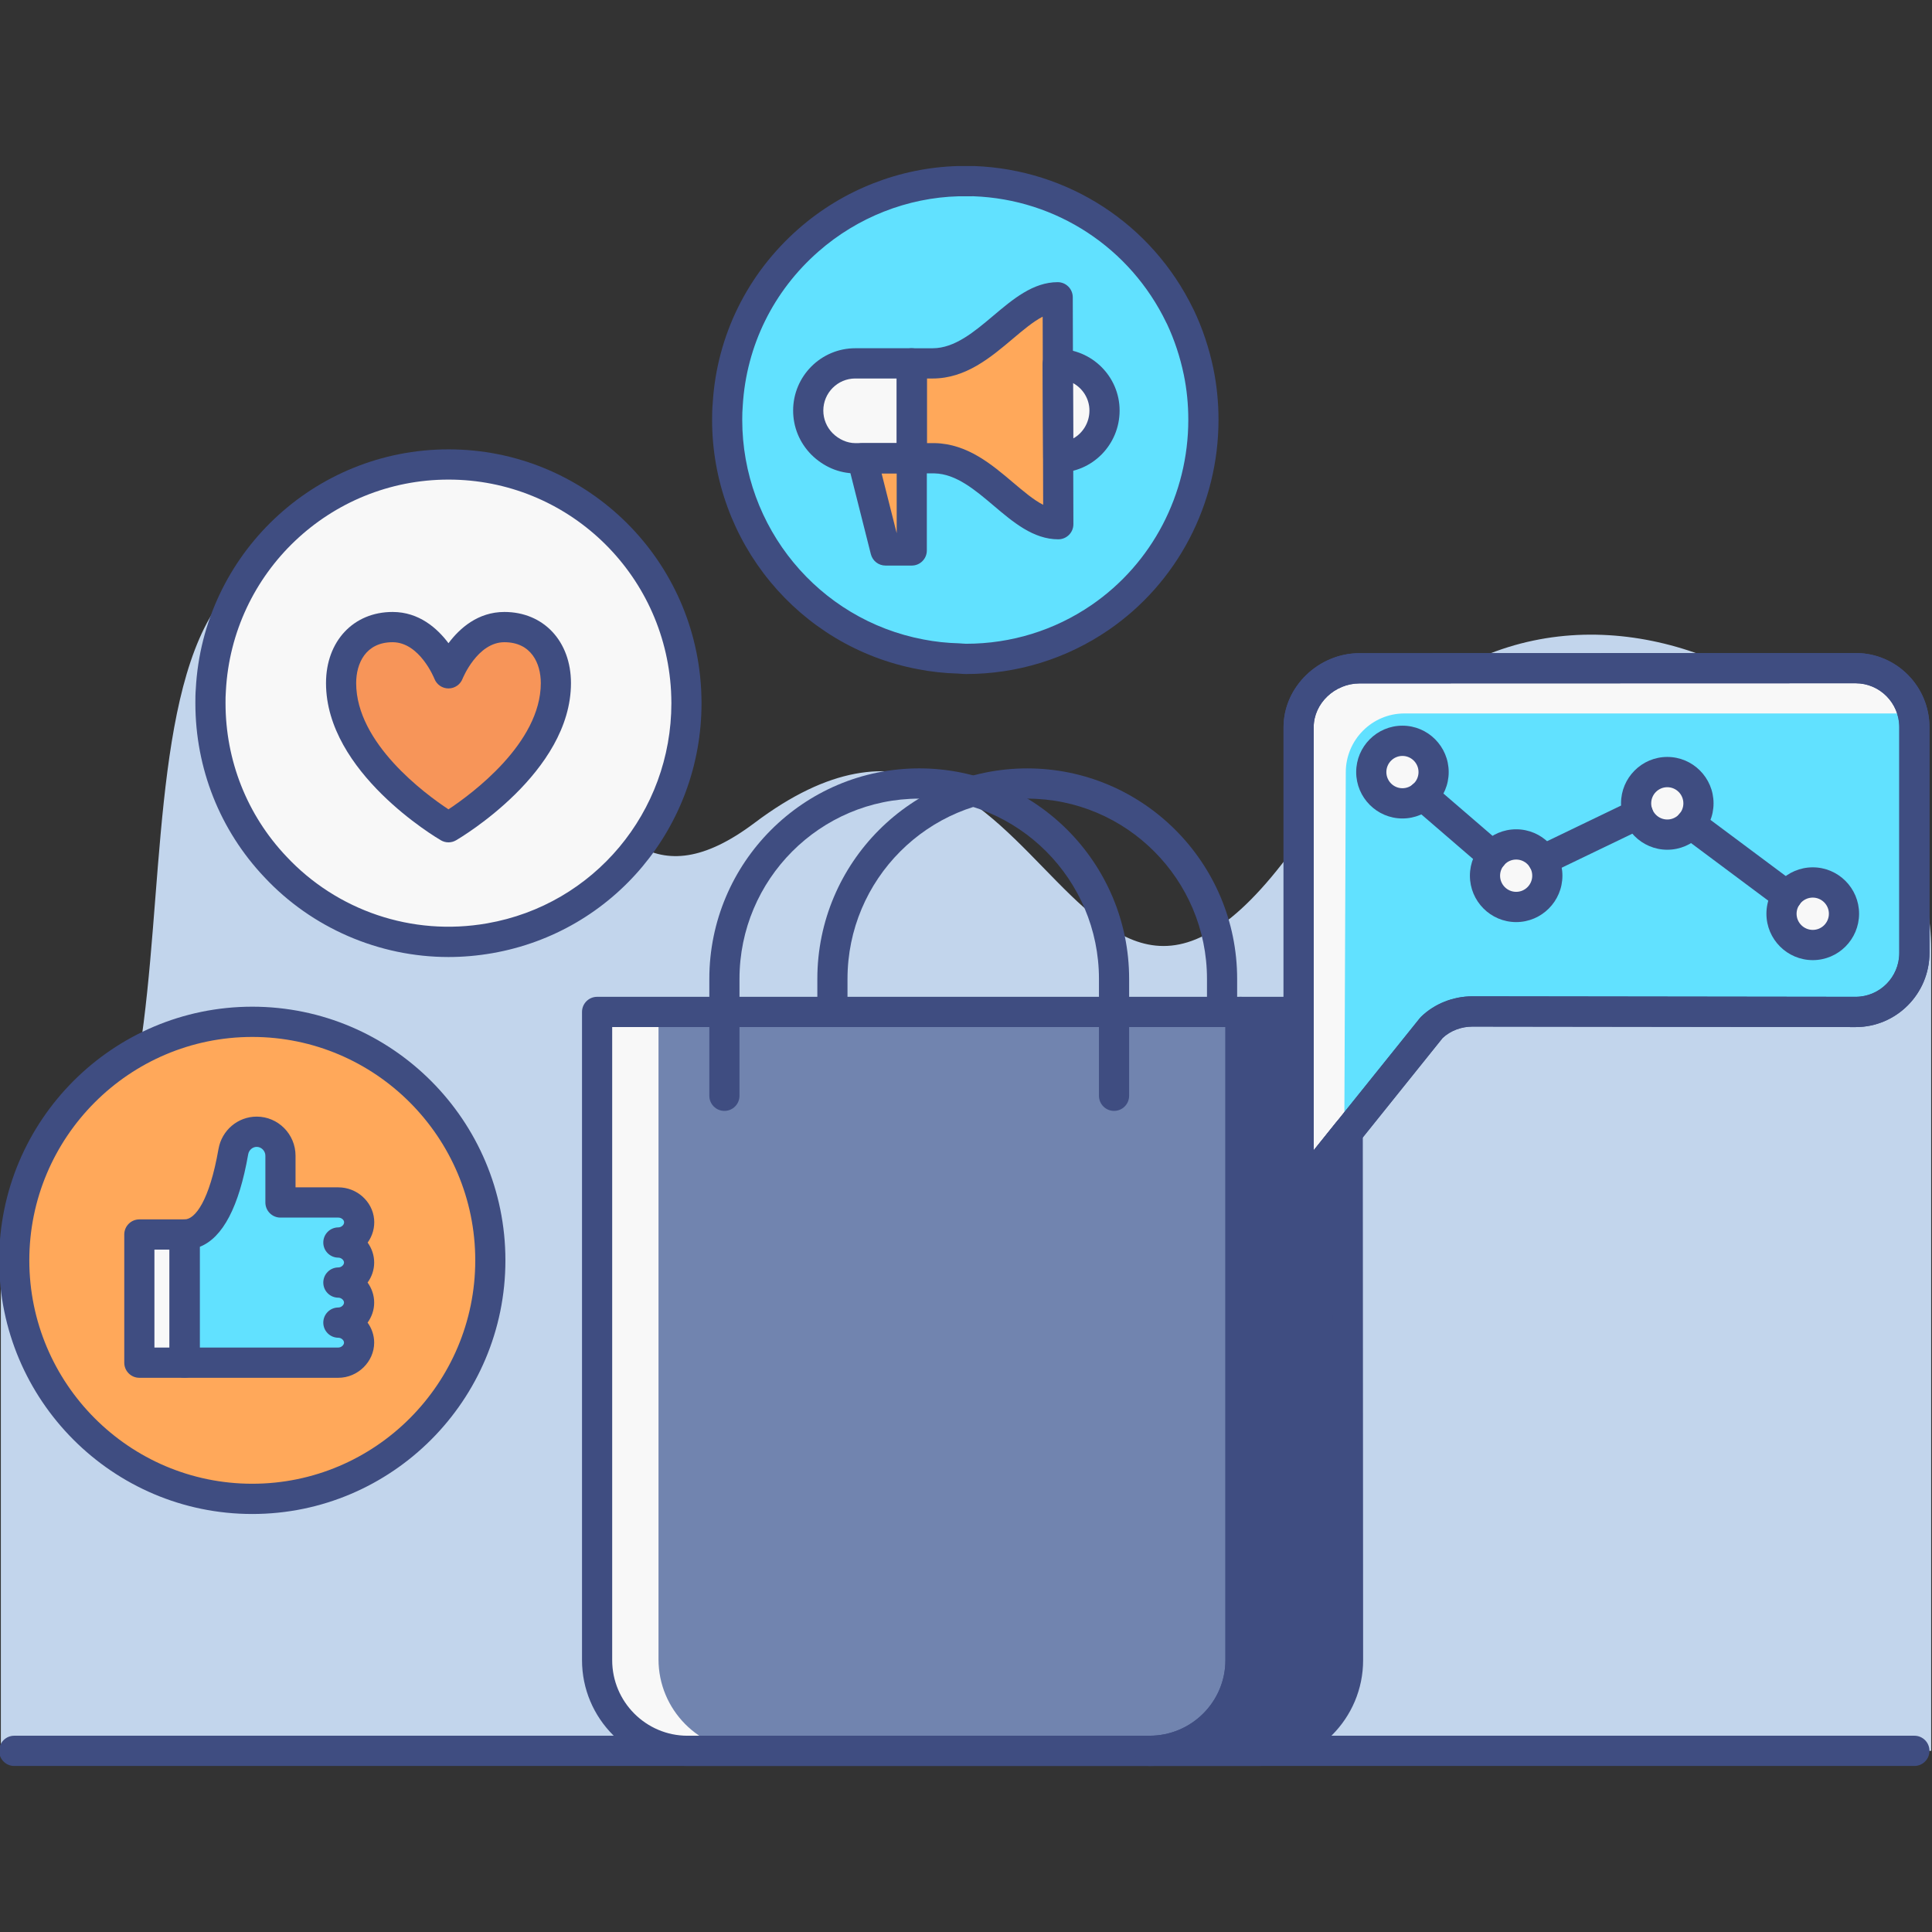
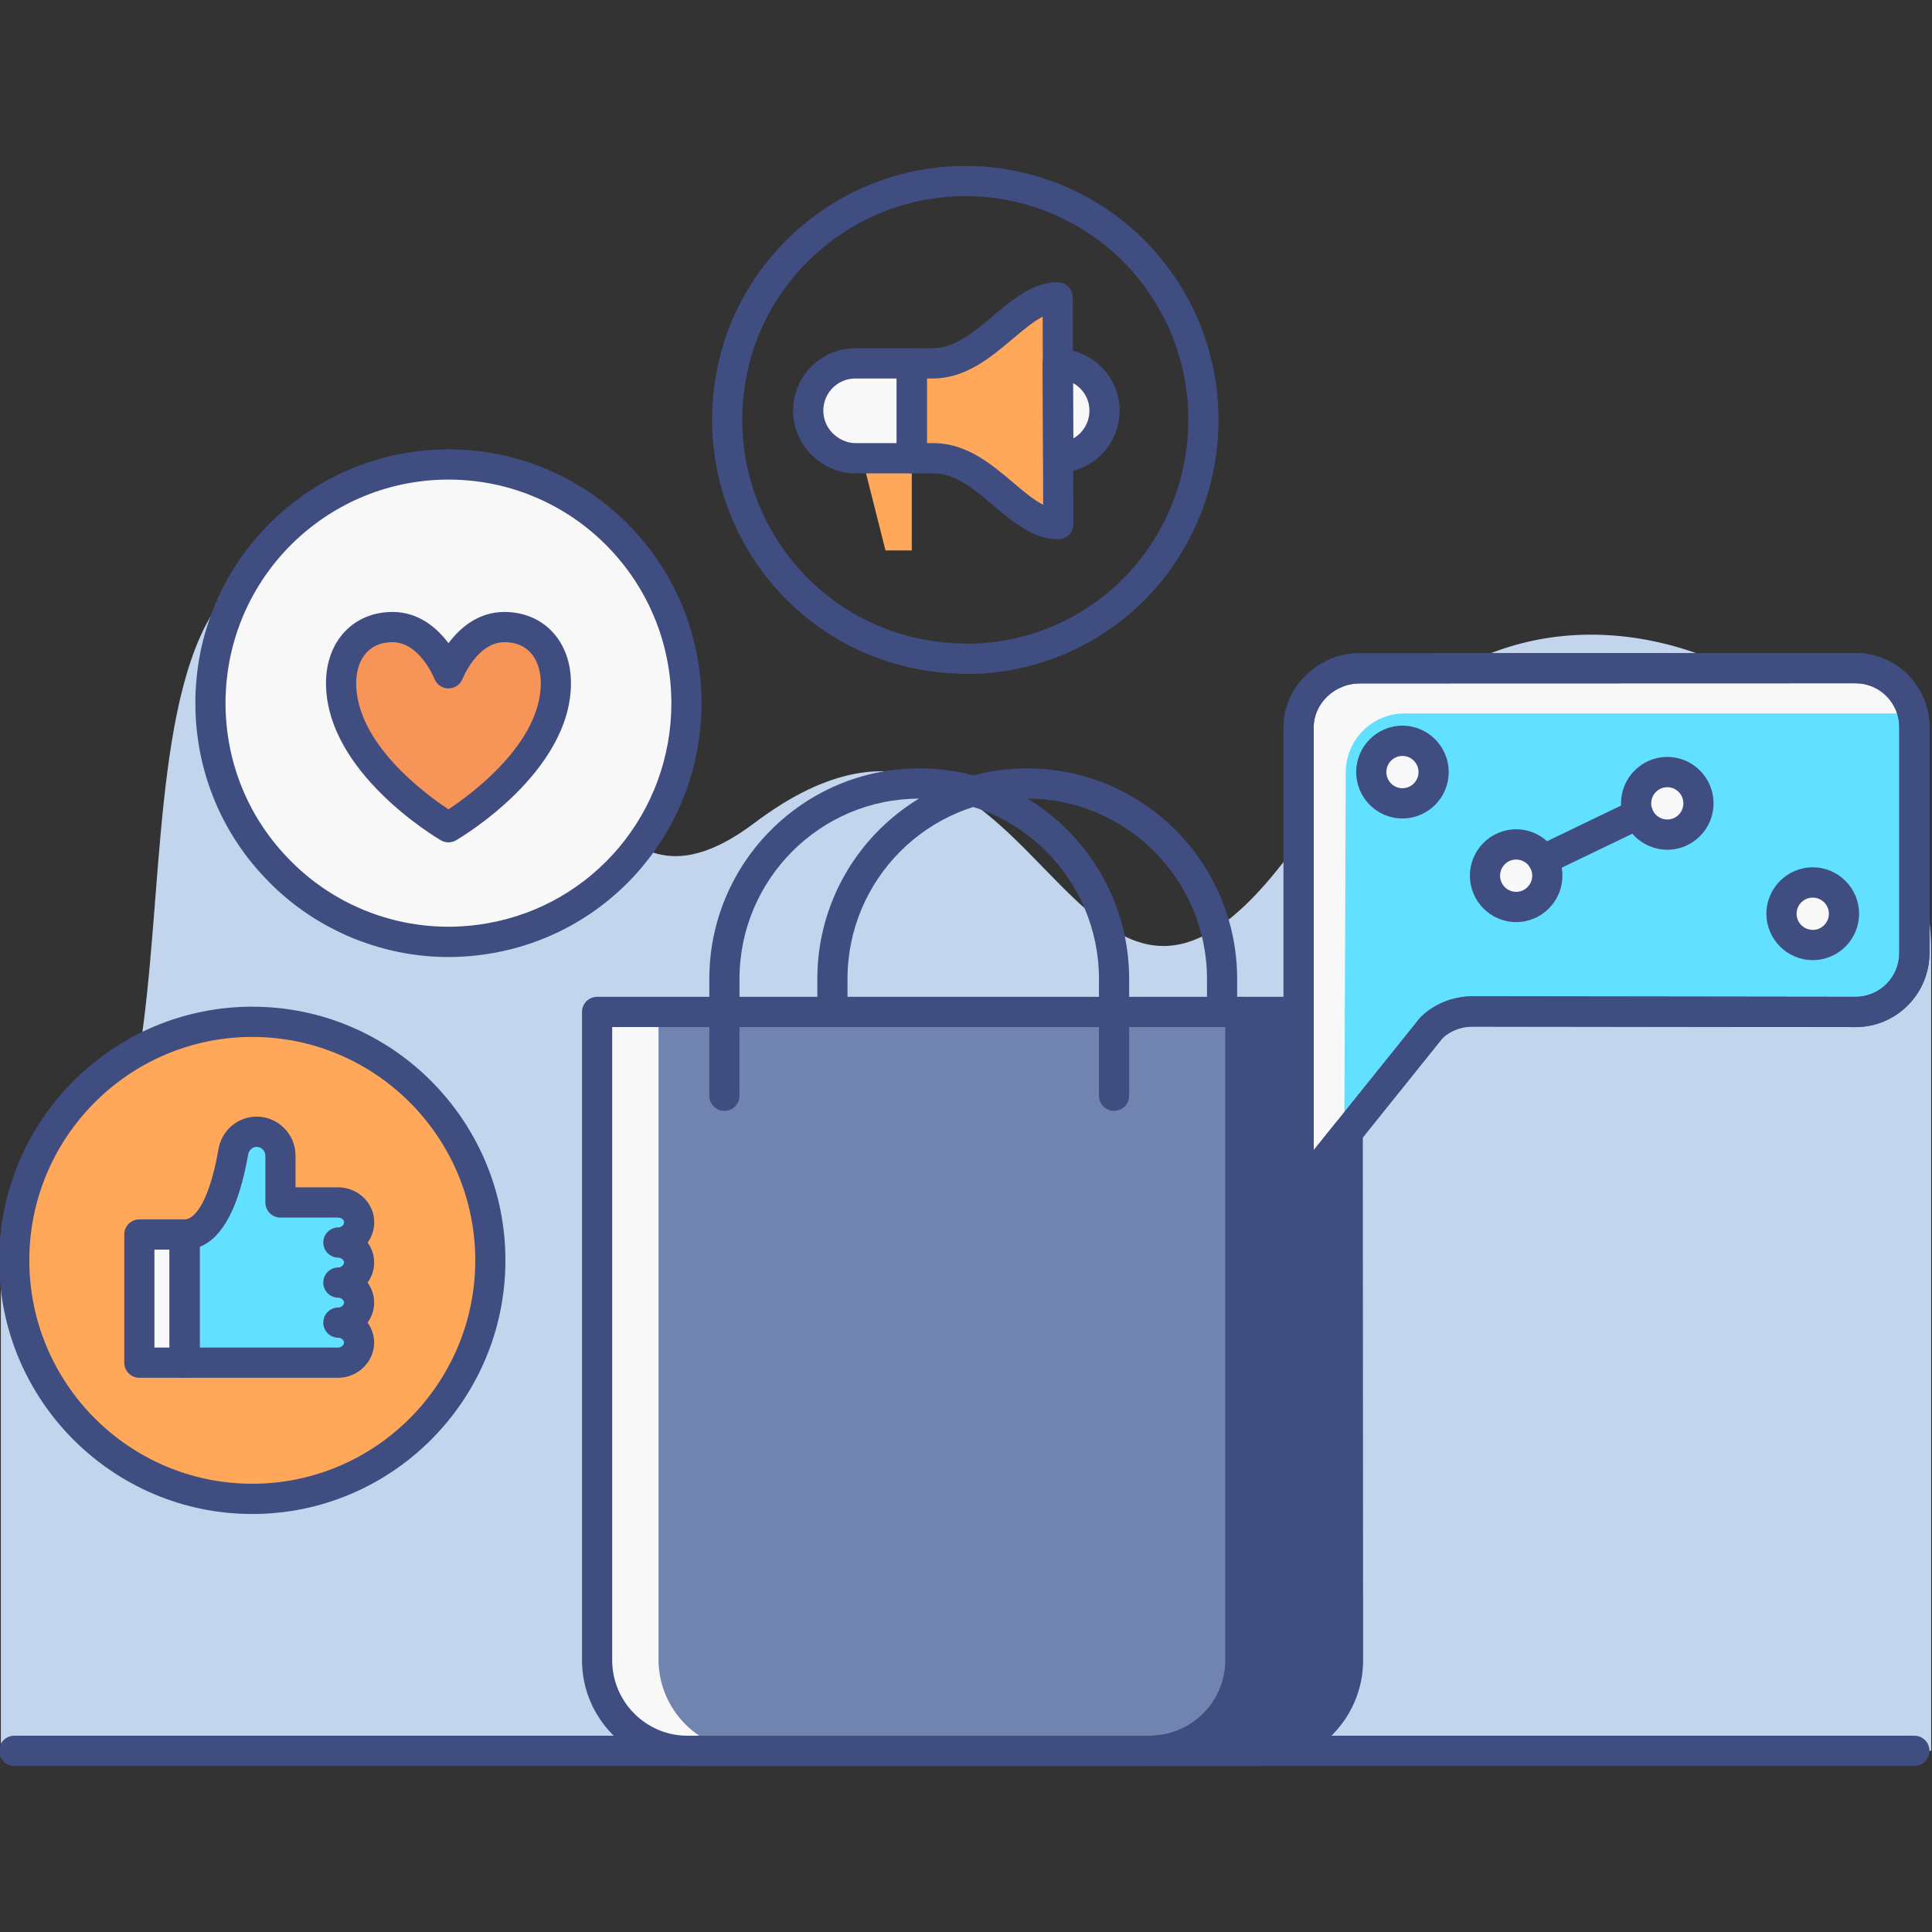
<svg xmlns="http://www.w3.org/2000/svg" version="1.1" id="SALES_ICONS" x="0px" y="0px" viewBox="0 0 128 128" style="enable-background:new 0 0 128 128;" xml:space="preserve">
  <rect x="0" y="0" width="128" height="128" fill="#333333" stroke="none" />
  <style type="text/css">
	.st0{fill:#3F4D81;}
	.st1{fill:#C2D5EC;}
	.st2{fill:#F8F8F8;}
	.st3{fill:#FFA85A;}
	.st4{fill:#E9EAEB;}
	.st5{fill:#61E1FF;}
	.st6{fill:#7184AF;}
	.st7{fill:#F79559;}
	.st8{fill:#FFFFFF;}
</style>
  <g>
    <g>
      <g>
        <path class="st1" d="M87.979,52.81c-17.184,27.699-18.014-13.324-37.988,1.708C36.582,64.609,38.153,36.75,20.796,36.75     c-17.357,0-3.728,45.35-20.74,45.35v33.898h127.888V62.906C127.944,46.501,101.526,30.973,87.979,52.81z" />
      </g>
      <g>
        <g>
          <path class="st6" d="M39.559,109.989c0,3.314,2.686,6.008,5.99,6.008h30.652c3.305,0,5.984-2.694,5.984-6.008V67.04H39.559      V109.989z" />
        </g>
        <g>
          <path class="st2" d="M43.628,109.941V67.04h-4.069v42.949c0,3.314,2.686,6.008,5.99,6.008h4.063      C46.308,115.997,43.628,113.255,43.628,109.941z" />
        </g>
        <g>
          <path class="st0" d="M82.185,109.989c0,3.314-2.68,6.008-5.984,6.008h7.148c3.305,0,5.984-2.694,5.984-6.008V67.04h-7.148      V109.989z" />
        </g>
      </g>
      <g>
        <g>
          <path class="st5" d="M122.94,44.26H90.051c-2.148,0-4.017,1.752-4.017,3.897V71.41v7.639l6.121-7.639l2.689-3.337      c0.716-0.692,1.677-1.069,2.672-1.069l25.366,0.033c2.139,0,3.946-1.756,3.946-3.91v-14.97      C126.829,46.012,125.079,44.26,122.94,44.26z" />
        </g>
        <g>
          <path class="st2" d="M122.94,44.26H90.051c-2.148,0-4.017,1.752-4.017,3.897V71.41v7.639l3.028-3.779l0.004-0.853l0.096-23.252      c0-2.146,1.738-3.897,3.886-3.897h32.832c0.275,0,0.603,0.031,0.863,0.086C126.371,45.591,124.804,44.26,122.94,44.26z" />
        </g>
        <g>
          <g>
            <ellipse transform="matrix(1 -0.001 0.001 1 -0.082 0.162)" class="st2" cx="120.055" cy="60.504" rx="2.07" ry="2.072" />
          </g>
          <g>
            <ellipse class="st2" cx="110.416" cy="53.198" rx="2.063" ry="2.069" />
          </g>
          <g>
            <ellipse class="st2" cx="100.449" cy="58.015" rx="2.063" ry="2.069" />
          </g>
          <g>
            <ellipse class="st2" cx="92.888" cy="51.129" rx="2.063" ry="2.069" />
          </g>
        </g>
      </g>
      <g>
        <g>
          <g>
            <g>
              <path class="st3" d="M16.715,67.699c-8.703,0-15.772,7.074-15.772,15.803s7.069,15.803,15.772,15.803        s15.772-7.074,15.772-15.803S25.417,67.699,16.715,67.699z" />
            </g>
          </g>
        </g>
        <g>
          <g>
            <rect x="9.231" y="81.789" class="st2" width="3" height="8.491" />
          </g>
          <g>
            <path class="st5" d="M23.791,83.647c0-0.732-0.644-1.327-1.373-1.327c0.773,0,1.448-0.666,1.373-1.457       c-0.065-0.689-0.683-1.196-1.373-1.196h-3.837v-3.111c0-0.87-0.705-1.575-1.572-1.575c-0.764,0-1.417,0.551-1.549,1.306       c-0.307,1.761-1.136,5.503-3.228,5.503v8.491h10.187c0.73,0,1.373-0.621,1.373-1.353c0-0.732-0.644-1.3-1.373-1.3       c0.73,0,1.373-0.595,1.373-1.327c0-0.732-0.644-1.327-1.373-1.327C23.148,84.973,23.791,84.378,23.791,83.647z" />
          </g>
        </g>
      </g>
      <g>
        <g>
          <path class="st2" d="M29.717,30.772c-8.42,0-15.305,6.627-15.75,14.952c-0.024,0.29-0.024,0.568-0.024,0.858      c0,4.199,1.628,8.022,4.299,10.845c2.863,3.065,6.953,4.976,11.475,4.976c0.926,0,1.843-0.085,2.733-0.242      c7.398-1.291,13.029-7.774,13.029-15.58c0-0.29-0.012-0.58-0.024-0.858C45.01,37.399,38.125,30.772,29.717,30.772z" />
        </g>
        <g>
          <path class="st7" d="M33.415,41.546c-2.521,0-3.702,3.062-3.702,3.062s-1.18-3.062-3.702-3.062      c-2.137,0-3.413,1.617-3.413,3.712c0,5.396,7.115,9.549,7.115,9.549s7.115-4.152,7.115-9.549      C36.828,43.163,35.552,41.546,33.415,41.546z" />
        </g>
      </g>
      <g>
        <g>
-           <path class="st5" d="M78.217,21.003l-0.008-0.008c-2.47-5.129-7.66-8.772-13.671-8.993h-1.019      c-3.799,0.099-7.282,1.566-9.949,3.906c-3.062,2.683-5.089,6.55-5.355,10.879c-0.03,0.335-0.038,0.679-0.038,1.022      c0,7.72,5.58,14.182,12.867,15.561c0.821,0.16,1.664,0.252,2.523,0.275c0.144,0.008,0.289,0.008,0.433,0.008      c3.298,0,6.36-1.014,8.883-2.744c4.156-2.85,6.877-7.673,6.877-13.1c0-1.09-0.106-2.12-0.319-3.149      C79.174,23.381,78.764,22.154,78.217,21.003z" />
-         </g>
+           </g>
        <g>
          <g>
            <g>
              <path class="st2" d="M53.547,27.2c0,0.854,0.349,1.641,0.908,2.208c0.572,0.567,1.412,0.951,2.263,0.951c0,0,0.304,0,0.764,0        h2.925v-6.285h-3.744C54.949,24.075,53.547,25.474,53.547,27.2z" />
            </g>
            <g>
              <polygon class="st3" points="58.665,36.467 60.408,36.467 60.408,30.36 57.125,30.36       " />
            </g>
          </g>
          <g>
            <path class="st3" d="M60.408,24.075v6.285h1.536c3.386,0.081,5.468,4.369,8.171,4.369l-0.041-15.033       c-2.697,0-4.843,4.379-8.285,4.379H60.408z" />
          </g>
          <g>
            <path class="st2" d="M70.074,24.118l0.041,6.192c1.696,0,3.063-1.415,3.063-3.11C73.178,25.499,71.77,24.118,70.074,24.118z" />
          </g>
        </g>
      </g>
    </g>
    <g>
      <g>
        <path class="st0" d="M126.833,117H0.943c-0.552,0-0.999-0.448-0.999-1.002c0-0.554,0.447-1.002,0.999-1.002h125.89     c0.552,0,0.999,0.448,0.999,1.002C127.832,116.552,127.385,117,126.833,117z" />
      </g>
      <g>
        <g>
          <path class="st0" d="M76.167,117H45.549c-3.854,0-6.989-3.145-6.989-7.011V67.044c0-0.554,0.447-1.002,0.999-1.002h42.626      c0.552,0,0.999,0.448,0.999,1.002v42.946C83.184,113.855,80.037,117,76.167,117z M40.559,68.046v41.944      c0,2.761,2.239,5.007,4.991,5.007h30.618c2.767,0,5.019-2.246,5.019-5.007V68.046H40.559z" />
        </g>
        <g>
          <path class="st0" d="M83.322,117h-7.155c-0.552,0-0.999-0.448-0.999-1.002c0-0.554,0.447-1.002,0.999-1.002      c2.767,0,5.019-2.246,5.019-5.007V67.044c0-0.554,0.447-1.002,0.999-1.002h3.852c0.552,0,0.999,0.448,0.999,1.002v9.166      l1.476-1.843c0.266-0.331,0.71-0.455,1.11-0.317c0.399,0.141,0.667,0.52,0.667,0.944l0.021,34.994      C90.312,113.855,87.176,117,83.322,117z M81.075,114.996h2.247c2.752,0,4.992-2.246,4.992-5.007l-0.02-32.151l-1.478,1.845      c-0.265,0.332-0.712,0.457-1.11,0.317c-0.4-0.141-0.667-0.521-0.667-0.945V68.046h-1.854v41.944      C83.184,111.948,82.375,113.723,81.075,114.996z" />
        </g>
        <g>
          <g>
            <path class="st0" d="M73.808,73.6c-0.552,0-0.999-0.448-0.999-1.002v-7.743c0-6.586-5.342-11.944-11.908-11.944       c-6.567,0-11.908,5.358-11.908,11.944v7.743c0,0.554-0.447,1.002-0.999,1.002s-0.999-0.448-0.999-1.002v-7.743       c0-7.691,6.239-13.948,13.907-13.948s13.906,6.257,13.906,13.948v7.743C74.807,73.152,74.36,73.6,73.808,73.6z" />
          </g>
        </g>
        <g>
          <g>
            <path class="st0" d="M80.965,68.047c-0.552,0-0.999-0.448-0.999-1.002v-2.189c0-6.586-5.342-11.944-11.909-11.944       c-6.566,0-11.908,5.358-11.908,11.944v2.189c0,0.554-0.447,1.002-0.999,1.002s-0.999-0.448-0.999-1.002v-2.189       c0-7.691,6.238-13.948,13.906-13.948s13.907,6.257,13.907,13.948v2.189C81.964,67.598,81.517,68.047,80.965,68.047z" />
          </g>
        </g>
      </g>
      <g>
        <path class="st0" d="M86.037,80.057c-0.111,0-0.223-0.019-0.332-0.057c-0.4-0.141-0.667-0.521-0.667-0.945V48.178     c0-2.658,2.308-4.904,5.039-4.904l32.866-0.01c2.696,0,4.889,2.204,4.889,4.914v14.956c0,2.709-2.193,4.913-4.889,4.913     l-25.394-0.033c-0.737,0-1.45,0.272-1.966,0.749l-8.767,10.921C86.623,79.924,86.334,80.057,86.037,80.057z M122.942,45.268     l-32.866,0.01c-1.648,0-3.04,1.328-3.04,2.9v28.031l7.035-8.759c0.025-0.032,0.054-0.063,0.084-0.091     c0.887-0.858,2.124-1.35,3.394-1.35l25.394,0.033c1.593,0,2.89-1.304,2.89-2.908V48.178     C125.833,46.574,124.537,45.268,122.942,45.268z" />
      </g>
      <g>
        <g>
          <path class="st0" d="M86.037,80.057c-0.111,0-0.223-0.019-0.332-0.057c-0.4-0.141-0.667-0.521-0.667-0.945V48.178      c0-2.658,2.308-4.904,5.039-4.904l32.866-0.01c2.696,0,4.889,2.204,4.889,4.914v14.956c0,2.709-2.193,4.913-4.889,4.913      l-25.394-0.033c-0.737,0-1.45,0.272-1.966,0.749l-8.767,10.921C86.623,79.924,86.334,80.057,86.037,80.057z M122.942,45.268      l-32.866,0.01c-1.648,0-3.04,1.328-3.04,2.9v28.031l7.035-8.759c0.025-0.032,0.054-0.063,0.084-0.091      c0.887-0.858,2.124-1.35,3.394-1.35l25.394,0.033c1.593,0,2.89-1.304,2.89-2.908V48.178      C125.833,46.574,124.537,45.268,122.942,45.268z" />
        </g>
        <g>
          <g>
            <path class="st0" d="M120.103,63.611c-1.695,0-3.073-1.379-3.073-3.074c0.001-1.695,1.378-3.074,3.069-3.074       c1.693,0,3.07,1.379,3.07,3.074C123.168,62.233,121.793,63.611,120.103,63.611z M120.098,59.468       c-0.589,0-1.069,0.48-1.07,1.071c0,0.589,0.482,1.069,1.075,1.069c0.588,0,1.066-0.48,1.066-1.07       C121.17,59.948,120.688,59.468,120.098,59.468z" />
          </g>
          <g>
            <path class="st0" d="M110.462,56.297c-1.69,0-3.065-1.379-3.065-3.074s1.375-3.074,3.065-3.074c1.69,0,3.065,1.379,3.065,3.074       S112.152,56.297,110.462,56.297z M110.462,52.154c-0.588,0-1.066,0.48-1.066,1.07s0.478,1.07,1.066,1.07       c0.588,0,1.066-0.48,1.066-1.07S111.05,52.154,110.462,52.154z" />
          </g>
          <g>
            <path class="st0" d="M100.45,61.091c-1.69,0-3.065-1.379-3.065-3.074c0-1.695,1.375-3.074,3.065-3.074       c1.689,0,3.064,1.379,3.064,3.074C103.514,59.712,102.139,61.091,100.45,61.091z M100.45,56.947       c-0.588,0-1.066,0.48-1.066,1.07s0.478,1.07,1.066,1.07c0.587,0,1.065-0.48,1.065-1.07S101.038,56.947,100.45,56.947z" />
          </g>
          <g>
            <path class="st0" d="M92.915,54.226c-1.689,0-3.064-1.379-3.064-3.074c0-1.695,1.375-3.074,3.064-3.074       c1.69,0,3.065,1.379,3.065,3.074C95.98,52.847,94.605,54.226,92.915,54.226z M92.915,50.082c-0.587,0-1.065,0.48-1.065,1.07       s0.478,1.07,1.065,1.07c0.588,0,1.066-0.48,1.066-1.07S93.503,50.082,92.915,50.082z" />
          </g>
          <g>
-             <path class="st0" d="M118.405,60.361c-0.207,0-0.416-0.065-0.595-0.198l-6.398-4.772c-0.443-0.331-0.535-0.958-0.206-1.402       c0.329-0.443,0.954-0.536,1.398-0.206l6.398,4.772c0.443,0.331,0.535,0.958,0.206,1.402       C119.012,60.221,118.711,60.361,118.405,60.361z" />
-           </g>
+             </g>
          <g>
            <path class="st0" d="M102.231,57.975c-0.373,0-0.73-0.209-0.902-0.569c-0.239-0.499-0.029-1.097,0.468-1.337l6.296-3.032       c0.499-0.243,1.094-0.029,1.333,0.47c0.239,0.499,0.029,1.097-0.468,1.337l-6.296,3.032       C102.523,57.943,102.375,57.975,102.231,57.975z" />
          </g>
          <g>
-             <path class="st0" d="M98.874,57.693c-0.231,0-0.462-0.079-0.651-0.242l-4.613-3.976c-0.419-0.361-0.466-0.993-0.107-1.413       c0.361-0.42,0.993-0.467,1.409-0.108l4.613,3.976c0.419,0.361,0.466,0.993,0.107,1.413       C99.434,57.574,99.155,57.693,98.874,57.693z" />
-           </g>
+             </g>
        </g>
      </g>
      <g>
        <g>
          <g>
            <g>
              <path class="st0" d="M16.714,100.306c-9.247,0-16.77-7.538-16.77-16.805s7.524-16.805,16.77-16.805        c9.248,0,16.771,7.538,16.771,16.805S25.962,100.306,16.714,100.306z M16.714,68.7c-8.145,0-14.772,6.64-14.772,14.801        s6.627,14.801,14.772,14.801c8.146,0,14.773-6.64,14.773-14.801S24.86,68.7,16.714,68.7z" />
            </g>
          </g>
        </g>
        <g>
          <g>
            <path class="st0" d="M12.231,91.282H9.232c-0.552,0-0.999-0.448-0.999-1.002v-8.49c0-0.554,0.447-1.002,0.999-1.002h2.999       c0.552,0,0.999,0.448,0.999,1.002v8.49C13.23,90.834,12.783,91.282,12.231,91.282z M10.231,89.278h1.001v-6.486h-1.001V89.278z       " />
          </g>
          <g>
            <path class="st0" d="M22.418,91.282H12.231c-0.552,0-0.999-0.448-0.999-1.002v-8.49c0-0.554,0.447-1.002,0.999-1.002       c0.692,0,1.645-1.224,2.244-4.66c0.218-1.246,1.282-2.149,2.533-2.149c1.418,0,2.572,1.163,2.572,2.591v2.095h2.838       c1.216,0,2.256,0.924,2.367,2.103c0.053,0.551-0.102,1.105-0.427,1.558c0.271,0.378,0.432,0.835,0.432,1.321       c0,0.488-0.163,0.947-0.436,1.326c0.273,0.38,0.436,0.839,0.436,1.327c0,0.488-0.163,0.947-0.436,1.327       c0.273,0.379,0.436,0.838,0.436,1.326C24.79,90.215,23.704,91.282,22.418,91.282z M13.23,89.278h9.188       c0.188,0,0.374-0.16,0.374-0.325c0-0.163-0.185-0.324-0.374-0.324c-0.552,0-0.999-0.448-0.999-1.002       c0-0.554,0.447-1.002,0.999-1.002c0.188,0,0.374-0.16,0.374-0.325c0-0.164-0.185-0.325-0.374-0.325       c-0.552,0-0.999-0.448-0.999-1.002c0-0.554,0.447-1.002,0.999-1.002c0.188,0,0.374-0.16,0.374-0.324       c0-0.164-0.185-0.325-0.374-0.325c-0.552,0-0.999-0.448-0.999-1.002c0-0.554,0.447-1.002,0.999-1.002       c0.107,0,0.218-0.051,0.295-0.136c0.044-0.047,0.093-0.125,0.084-0.224c-0.016-0.157-0.188-0.289-0.379-0.289h-3.837       c-0.552,0-0.999-0.448-0.999-1.002v-3.097c0-0.318-0.262-0.587-0.574-0.587c-0.273,0-0.515,0.21-0.564,0.489       c-0.607,3.479-1.686,5.535-3.214,6.135V89.278z" />
          </g>
        </g>
      </g>
      <g>
        <g>
          <path class="st0" d="M29.717,63.405c-4.614,0-9.062-1.929-12.204-5.293c-2.945-3.113-4.569-7.209-4.569-11.53      c0-0.319,0.001-0.624,0.028-0.942c0.473-8.885,7.83-15.869,16.745-15.869c8.907,0,16.259,6.984,16.736,15.9      c0.014,0.324,0.025,0.618,0.025,0.912c0,8.198-5.828,15.165-13.856,16.567C31.652,63.319,30.675,63.405,29.717,63.405z       M29.717,31.774c-7.853,0-14.333,6.151-14.752,14.003c-0.024,0.292-0.023,0.542-0.023,0.804c0,3.805,1.429,7.412,4.025,10.155      c3.345,3.582,8.324,5.315,13.312,4.437c7.071-1.234,12.202-7.371,12.202-14.592c0-0.266-0.012-0.53-0.022-0.786      C44.037,37.925,37.562,31.774,29.717,31.774z" />
        </g>
        <g>
          <path class="st0" d="M29.713,55.808c-0.174,0-0.346-0.045-0.502-0.136c-0.311-0.181-7.612-4.504-7.612-10.414      c0-2.775,1.815-4.714,4.412-4.714c1.747,0,2.957,1.076,3.702,2.07c0.744-0.993,1.955-2.07,3.702-2.07      c2.598,0,4.413,1.939,4.413,4.714c0,5.911-7.302,10.233-7.613,10.414C30.059,55.763,29.886,55.808,29.713,55.808z       M26.011,42.548c-1.78,0-2.414,1.399-2.414,2.71c0,3.984,4.57,7.343,6.115,8.363c1.545-1.024,6.118-4.39,6.118-8.363      c0-1.31-0.634-2.71-2.415-2.71c-1.788,0-2.76,2.397-2.77,2.421c-0.148,0.387-0.519,0.641-0.932,0.641s-0.783-0.254-0.932-0.641      C28.772,44.947,27.809,42.548,26.011,42.548z" />
        </g>
      </g>
      <g>
        <g>
          <path class="st0" d="M64,44.656c-0.116,0-0.258-0.01-0.392-0.02l-0.142-0.01c-0.882-0.023-1.787-0.121-2.662-0.292      C52.91,42.84,47.178,35.89,47.178,27.81c0-0.373,0.009-0.747,0.042-1.112c0.274-4.459,2.296-8.568,5.692-11.544      c2.939-2.577,6.696-4.051,10.581-4.154h1.046c6.243,0.23,11.781,3.849,14.507,9.451c0.016,0.025,0.029,0.051,0.041,0.076      c0.582,1.223,1.019,2.532,1.301,3.889c0.226,1.093,0.341,2.234,0.341,3.393c0,5.594-2.722,10.801-7.281,13.928      C70.662,43.647,67.395,44.656,64,44.656z M64.501,13.003l-0.983,0.001c-3.394,0.089-6.703,1.389-9.292,3.659      c-2.992,2.621-4.772,6.239-5.015,10.186c-0.029,0.335-0.036,0.648-0.036,0.96c0,7.118,5.048,13.24,12.003,14.557      c0.772,0.15,1.566,0.236,2.366,0.256l0.214,0.015c0.083,0.006,0.17,0.014,0.241,0.014c2.992,0,5.868-0.888,8.319-2.568      c4.014-2.754,6.41-7.342,6.41-12.274c0-1.023-0.101-2.027-0.299-2.985c-0.244-1.175-0.62-2.309-1.116-3.368      c-0.014-0.023-0.025-0.045-0.037-0.069C74.885,16.419,69.99,13.206,64.501,13.003z" />
        </g>
        <g>
          <g>
            <g>
              <path class="st0" d="M60.407,31.362h-3.744c-1.071,0-2.105-0.44-2.911-1.241c-0.78-0.79-1.205-1.825-1.205-2.921        c0-2.276,1.846-4.128,4.116-4.128h3.744c0.552,0,0.999,0.448,0.999,1.002v6.286C61.407,30.914,60.96,31.362,60.407,31.362z         M56.664,25.076c-1.168,0-2.117,0.952-2.117,2.124c0,0.565,0.22,1.099,0.62,1.504c0.416,0.413,0.965,0.654,1.498,0.654h2.745        v-4.281H56.664z" />
            </g>
            <g>
-               <path class="st0" d="M60.407,37.47h-1.742c-0.458,0-0.857-0.311-0.969-0.756l-1.541-6.108        c-0.075-0.299-0.009-0.618,0.181-0.861c0.189-0.244,0.48-0.387,0.788-0.387h3.282c0.552,0,0.999,0.448,0.999,1.002v6.108        C61.407,37.021,60.96,37.47,60.407,37.47z M58.408,31.362l1,3.963v-3.963H58.408z" />
-             </g>
+               </g>
          </g>
          <g>
            <path class="st0" d="M70.115,35.731c-1.652,0-2.991-1.134-4.285-2.231c-1.221-1.034-2.483-2.103-3.909-2.137h-1.513       c-0.552,0-0.999-0.448-0.999-1.002v-6.286c0-0.554,0.447-1.002,0.999-1.002h1.382c1.464,0,2.761-1.095,4.016-2.154       c1.297-1.094,2.636-2.225,4.269-2.225c0.55,0,0.997,0.447,0.999,0.999l0.041,15.034c0.001,0.266-0.104,0.522-0.292,0.71       S70.38,35.731,70.115,35.731z M61.407,29.358h0.538c2.153,0.051,3.758,1.411,5.175,2.611c0.692,0.586,1.358,1.151,1.992,1.476       l-0.033-12.464c-0.629,0.325-1.296,0.888-1.987,1.471c-1.458,1.23-3.111,2.625-5.303,2.625h-0.382V29.358z" />
          </g>
          <g>
            <path class="st0" d="M70.115,31.312c-0.549,0-0.995-0.444-0.999-0.995l-0.041-6.192c-0.002-0.267,0.102-0.524,0.291-0.713       c0.187-0.189,0.442-0.296,0.708-0.296c2.263,0,4.103,1.832,4.103,4.084C74.177,29.468,72.354,31.312,70.115,31.312z        M71.082,25.375l0.023,3.674c0.639-0.358,1.073-1.053,1.073-1.849C72.178,26.414,71.734,25.728,71.082,25.375z" />
          </g>
        </g>
      </g>
    </g>
  </g>
</svg>